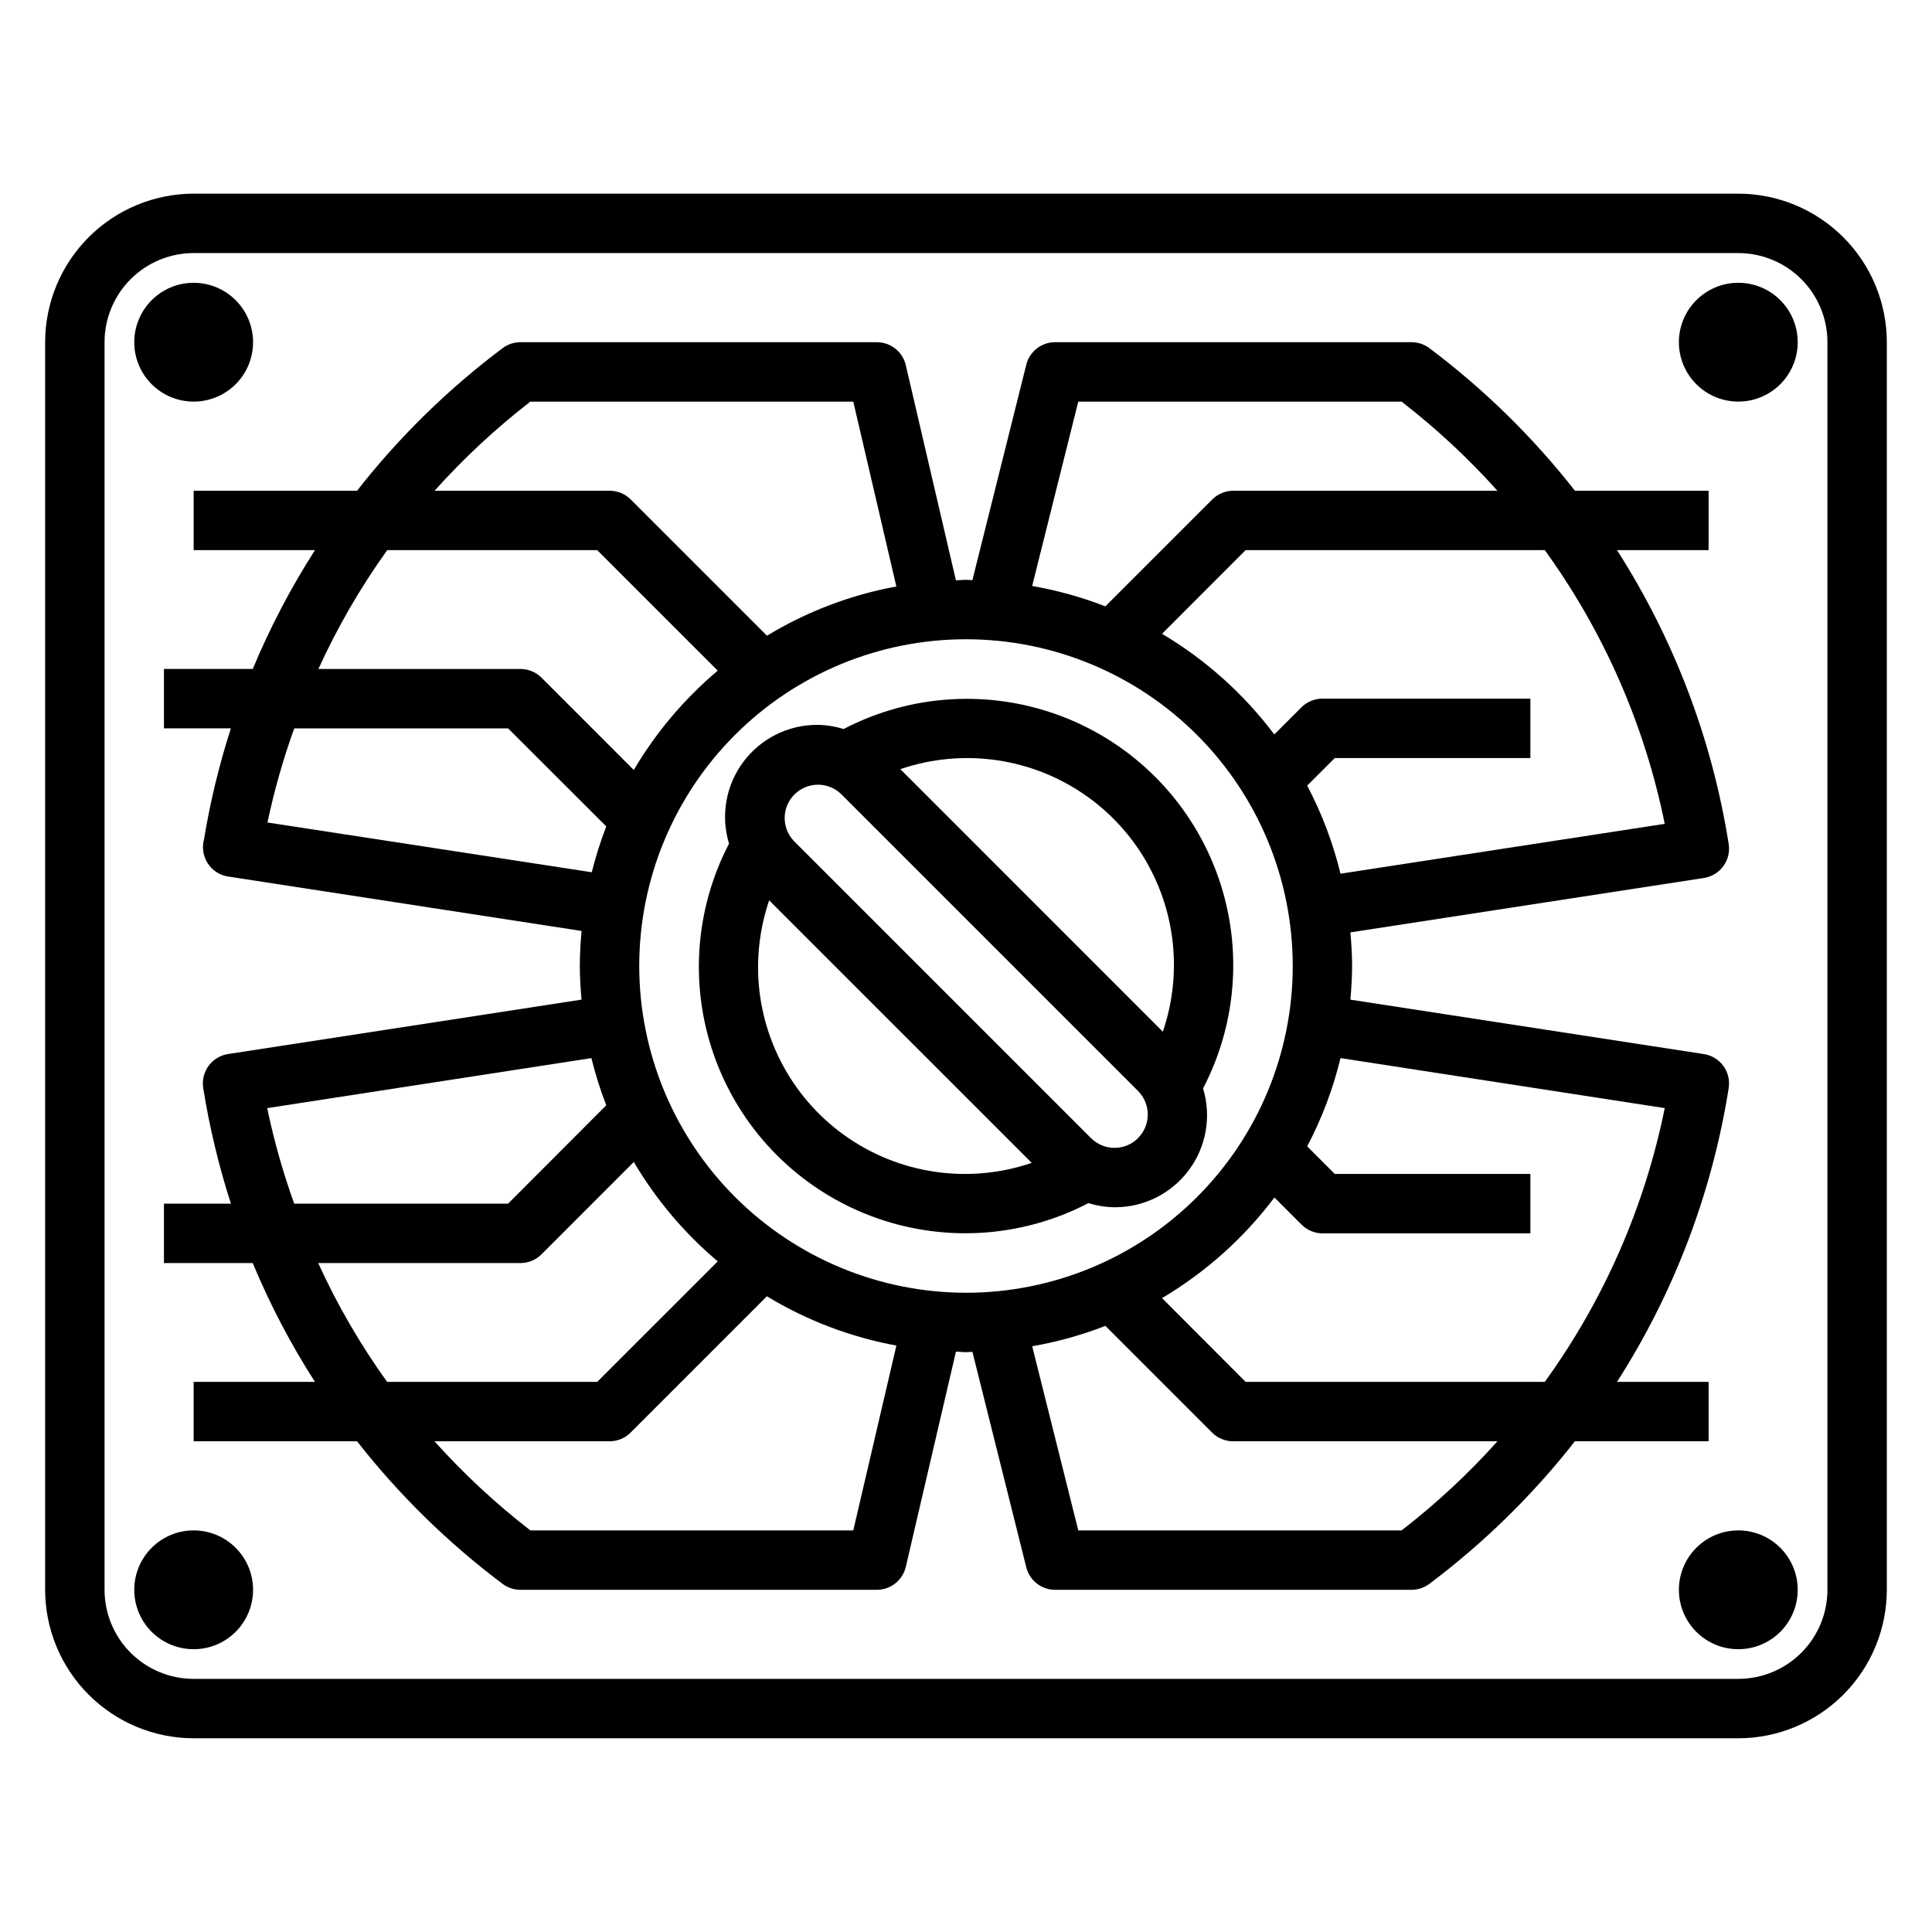
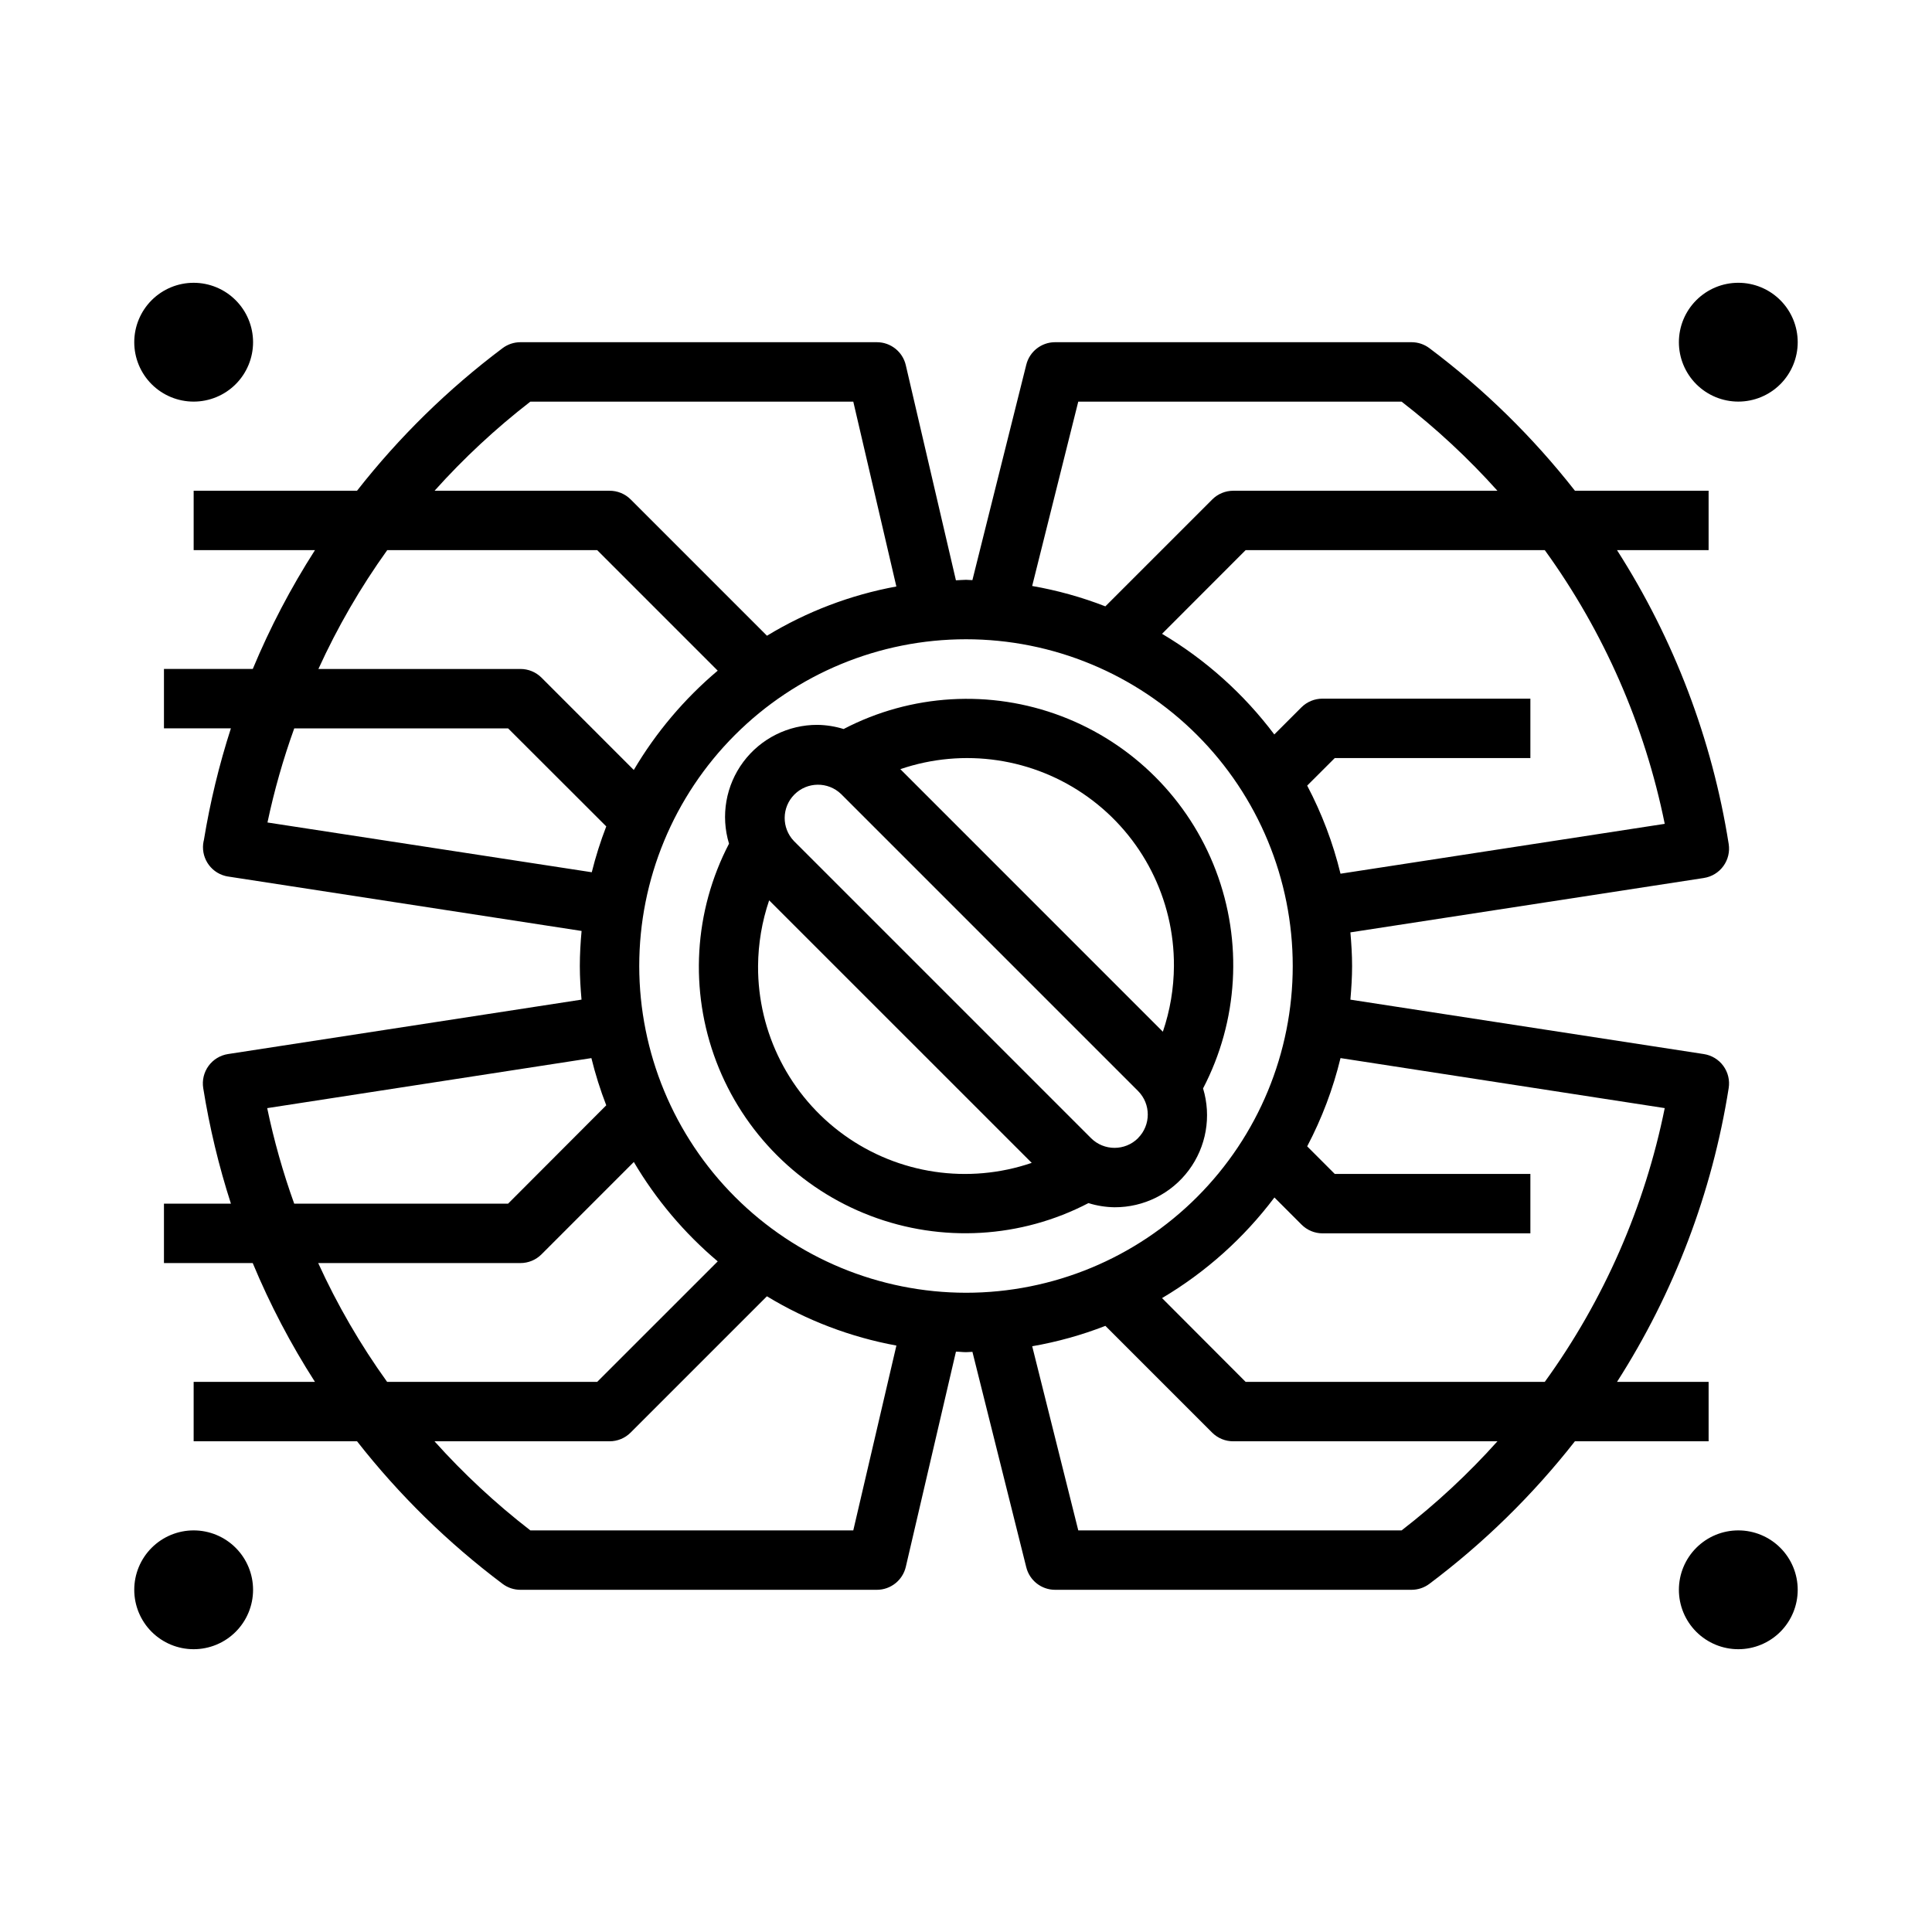
<svg xmlns="http://www.w3.org/2000/svg" fill="#000000" width="800px" height="800px" version="1.1" viewBox="144 144 512 512">
  <g>
    <path d="m462.82 432.45c9.328-17.879 10.562-38.895 3.394-57.742-7.168-18.848-22.051-33.734-40.902-40.902-18.848-7.164-39.863-5.93-57.742 3.394-2.238-0.695-4.566-1.066-6.914-1.102-7.746-0.035-15.047 3.613-19.676 9.824-4.625 6.211-6.031 14.25-3.781 21.664-9.316 17.879-10.547 38.891-3.379 57.734 7.168 18.848 22.051 33.727 40.895 40.895 18.844 7.168 39.855 5.941 57.734-3.379 2.242 0.699 4.574 1.07 6.922 1.102 7.746 0.035 15.047-3.609 19.676-9.824 4.629-6.211 6.031-14.25 3.781-21.664zm-7.715-32.445c-0.035 5.922-1.023 11.805-2.934 17.41l-69.574-69.582v0.004c16.789-5.731 35.312-2.984 49.711 7.379 14.402 10.359 22.895 27.047 22.797 44.789zm-110.21 0c0.039-5.922 1.031-11.801 2.938-17.406l69.582 69.574h-0.004c-16.789 5.731-35.312 2.981-49.715-7.379-14.398-10.363-22.895-27.051-22.801-44.789zm100.71 45.609c-3.449 3.441-9.031 3.441-12.477 0l-78.719-78.719h-0.004c-3.324-3.469-3.269-8.957 0.129-12.352 3.394-3.398 8.883-3.453 12.352-0.129l78.719 78.719v0.004c3.426 3.445 3.422 9.016-0.008 12.461z" />
-     <path d="m604.67 195.32h-409.35c-10.434 0.016-20.438 4.164-27.816 11.543-7.379 7.379-11.531 17.383-11.543 27.82v330.62c0.012 10.434 4.164 20.438 11.543 27.816 7.379 7.379 17.383 11.531 27.816 11.543h409.35c10.434-0.012 20.438-4.164 27.816-11.543 7.379-7.379 11.531-17.383 11.543-27.816v-330.62c-0.012-10.438-4.164-20.441-11.543-27.82-7.379-7.379-17.383-11.527-27.816-11.543zm23.617 369.98v0.004c0 6.262-2.488 12.27-6.918 16.699-4.43 4.426-10.438 6.914-16.699 6.914h-409.35c-6.262 0-12.27-2.488-16.699-6.914-4.426-4.43-6.914-10.438-6.914-16.699v-330.62c0-6.266 2.488-12.273 6.914-16.699 4.43-4.43 10.438-6.918 16.699-6.918h409.35c6.262 0 12.27 2.488 16.699 6.918 4.43 4.426 6.918 10.434 6.918 16.699z" />
    <path d="m596.8 525.95v-15.742h-24.27c15.129-23.629 25.207-50.141 29.59-77.855 0.328-2.066-0.18-4.18-1.414-5.871-1.234-1.691-3.09-2.82-5.16-3.141l-93.676-14.422c0.25-2.945 0.449-5.902 0.449-8.91 0-3.008-0.195-5.977-0.449-8.918l93.676-14.414v-0.004c2.07-0.316 3.926-1.449 5.16-3.141s1.742-3.805 1.414-5.871c-4.387-27.723-14.465-54.234-29.598-77.871h24.277v-15.742h-35.426c-11.148-14.23-24.117-26.934-38.574-37.785-1.359-1.023-3.019-1.574-4.723-1.574h-94.465c-3.609 0-6.758 2.457-7.633 5.957l-14.281 57.098c-0.574 0-1.125-0.086-1.699-0.086-0.906 0-1.77 0.109-2.668 0.133l-13.289-57.031v-0.004c-0.836-3.555-4.008-6.066-7.66-6.066h-94.465c-1.703 0-3.359 0.551-4.723 1.574-14.457 10.852-27.426 23.555-38.574 37.785h-43.297v15.742h32.152c-6.406 9.996-11.922 20.531-16.484 31.488h-23.539v15.742l17.738 0.004c-3.117 9.66-5.504 19.543-7.148 29.559 0 0.109-0.055 0.203-0.078 0.316-0.863 4.106 1.645 8.168 5.707 9.23 0.375 0.098 0.762 0.168 1.148 0.215l93.309 14.367c-0.277 3.055-0.465 6.141-0.465 9.289 0 3.008 0.188 5.969 0.449 8.91l-93.676 14.422h-0.004c-2.07 0.32-3.926 1.449-5.16 3.141-1.23 1.691-1.742 3.805-1.414 5.871 1.66 10.383 4.113 20.625 7.34 30.633h-17.746v15.742h23.523c4.559 10.961 10.078 21.496 16.492 31.488h-32.145v15.742h43.297c11.148 14.234 24.117 26.938 38.574 37.789 1.359 1.023 3.019 1.578 4.723 1.574h94.465c3.656 0 6.832-2.519 7.668-6.078l13.289-57.031c0.898 0 1.762 0.133 2.668 0.133 0.574 0 1.125-0.078 1.699-0.086l14.273 57.105v-0.004c0.875 3.504 4.023 5.961 7.633 5.961h94.465c1.703 0 3.363-0.555 4.723-1.574 14.457-10.855 27.426-23.559 38.574-37.789zm-11.629-88.289c-5.293 26.172-16.133 50.91-31.785 72.547h-79.281l-22.152-22.199c11.574-6.859 21.691-15.914 29.781-26.664l7.188 7.188c1.469 1.477 3.461 2.309 5.539 2.316h55.105v-15.746h-51.844l-7.305-7.312c3.894-7.402 6.863-15.258 8.832-23.387zm0-75.336-85.922 13.215c-1.973-8.117-4.941-15.957-8.832-23.348l7.305-7.297h51.844v-15.746h-55.105c-2.086 0-4.094 0.824-5.57 2.301l-7.188 7.188c-8.082-10.746-18.188-19.809-29.75-26.672l22.152-22.176h79.281c15.648 21.633 26.488 46.363 31.785 72.535zm-155.42-111.89h85.68c9.164 7.09 17.668 14.992 25.402 23.617h-69.988c-2.09-0.004-4.094 0.824-5.574 2.297l-28.34 28.34c-6.269-2.438-12.766-4.246-19.395-5.398zm-145.2 0h85.578l11.414 48.988c-12.129 2.227-23.75 6.652-34.289 13.051l-36.133-36.133c-1.484-1.477-3.496-2.301-5.59-2.289h-46.367c7.731-8.625 16.227-16.527 25.387-23.617zm-37.934 39.359h55.648l31.938 31.938h-0.004c-8.84 7.461-16.355 16.355-22.238 26.316l-24.48-24.488c-1.48-1.465-3.484-2.285-5.566-2.277h-53.531c5.039-11.062 11.145-21.609 18.234-31.488zm-31.734 72.172c1.789-8.465 4.16-16.797 7.094-24.938h56.68l26.008 25.977c-1.531 3.965-2.812 8.023-3.84 12.148zm-0.07 75.699 85.914-13.258c1.043 4.25 2.359 8.426 3.938 12.508l-26.016 26.066h-56.68c-2.973-8.266-5.363-16.723-7.156-25.316zm13.516 41.059h53.586c2.09 0.004 4.094-0.824 5.574-2.297l24.48-24.488v-0.004c5.879 9.969 13.398 18.875 22.238 26.34l-31.945 31.938h-55.668c-7.102-9.875-13.219-20.422-18.266-31.488zm141.8 70.848h-85.574c-9.164-7.086-17.672-14.992-25.41-23.617h46.391c2.09 0.004 4.094-0.82 5.574-2.297l36.133-36.133h-0.004c10.551 6.406 22.18 10.832 34.316 13.059zm-56.723-149.57c0-22.969 9.125-44.992 25.363-61.23s38.262-25.363 61.23-25.363c22.965 0 44.988 9.125 61.227 25.363 16.242 16.238 25.363 38.262 25.363 61.23 0 22.965-9.121 44.988-25.363 61.227-16.238 16.242-38.262 25.363-61.227 25.363-22.961-0.023-44.969-9.156-61.203-25.391-16.234-16.23-25.367-38.242-25.391-61.199zm202.03 149.57h-85.68l-12.211-48.805h0.004c6.629-1.152 13.125-2.961 19.395-5.402l28.34 28.34c1.484 1.457 3.484 2.266 5.566 2.25h69.988c-7.734 8.629-16.234 16.531-25.402 23.617z" />
    <path d="m604.67 218.94c-4.176 0-8.18 1.66-11.133 4.613-2.953 2.953-4.613 6.957-4.613 11.133s1.66 8.18 4.613 11.133c2.953 2.949 6.957 4.609 11.133 4.609s8.18-1.66 11.133-4.609c2.953-2.953 4.609-6.957 4.609-11.133s-1.656-8.18-4.609-11.133c-2.953-2.953-6.957-4.613-11.133-4.613z" />
    <path d="m604.67 549.57c-4.176 0-8.18 1.66-11.133 4.613-2.953 2.953-4.613 6.957-4.613 11.133s1.66 8.18 4.613 11.133c2.953 2.949 6.957 4.609 11.133 4.609s8.18-1.66 11.133-4.609c2.953-2.953 4.609-6.957 4.609-11.133s-1.656-8.18-4.609-11.133c-2.953-2.953-6.957-4.613-11.133-4.613z" />
    <path d="m195.32 549.57c-4.176 0-8.18 1.66-11.133 4.613-2.949 2.953-4.609 6.957-4.609 11.133s1.66 8.18 4.609 11.133c2.953 2.949 6.957 4.609 11.133 4.609s8.184-1.66 11.133-4.609c2.953-2.953 4.613-6.957 4.613-11.133s-1.66-8.18-4.613-11.133c-2.949-2.953-6.957-4.613-11.133-4.613z" />
    <path d="m195.32 250.43c4.176 0 8.184-1.66 11.133-4.609 2.953-2.953 4.613-6.957 4.613-11.133s-1.66-8.18-4.613-11.133c-2.949-2.953-6.957-4.613-11.133-4.613s-8.18 1.66-11.133 4.613c-2.949 2.953-4.609 6.957-4.609 11.133s1.66 8.18 4.609 11.133c2.953 2.949 6.957 4.609 11.133 4.609z" />
  </g>
</svg>